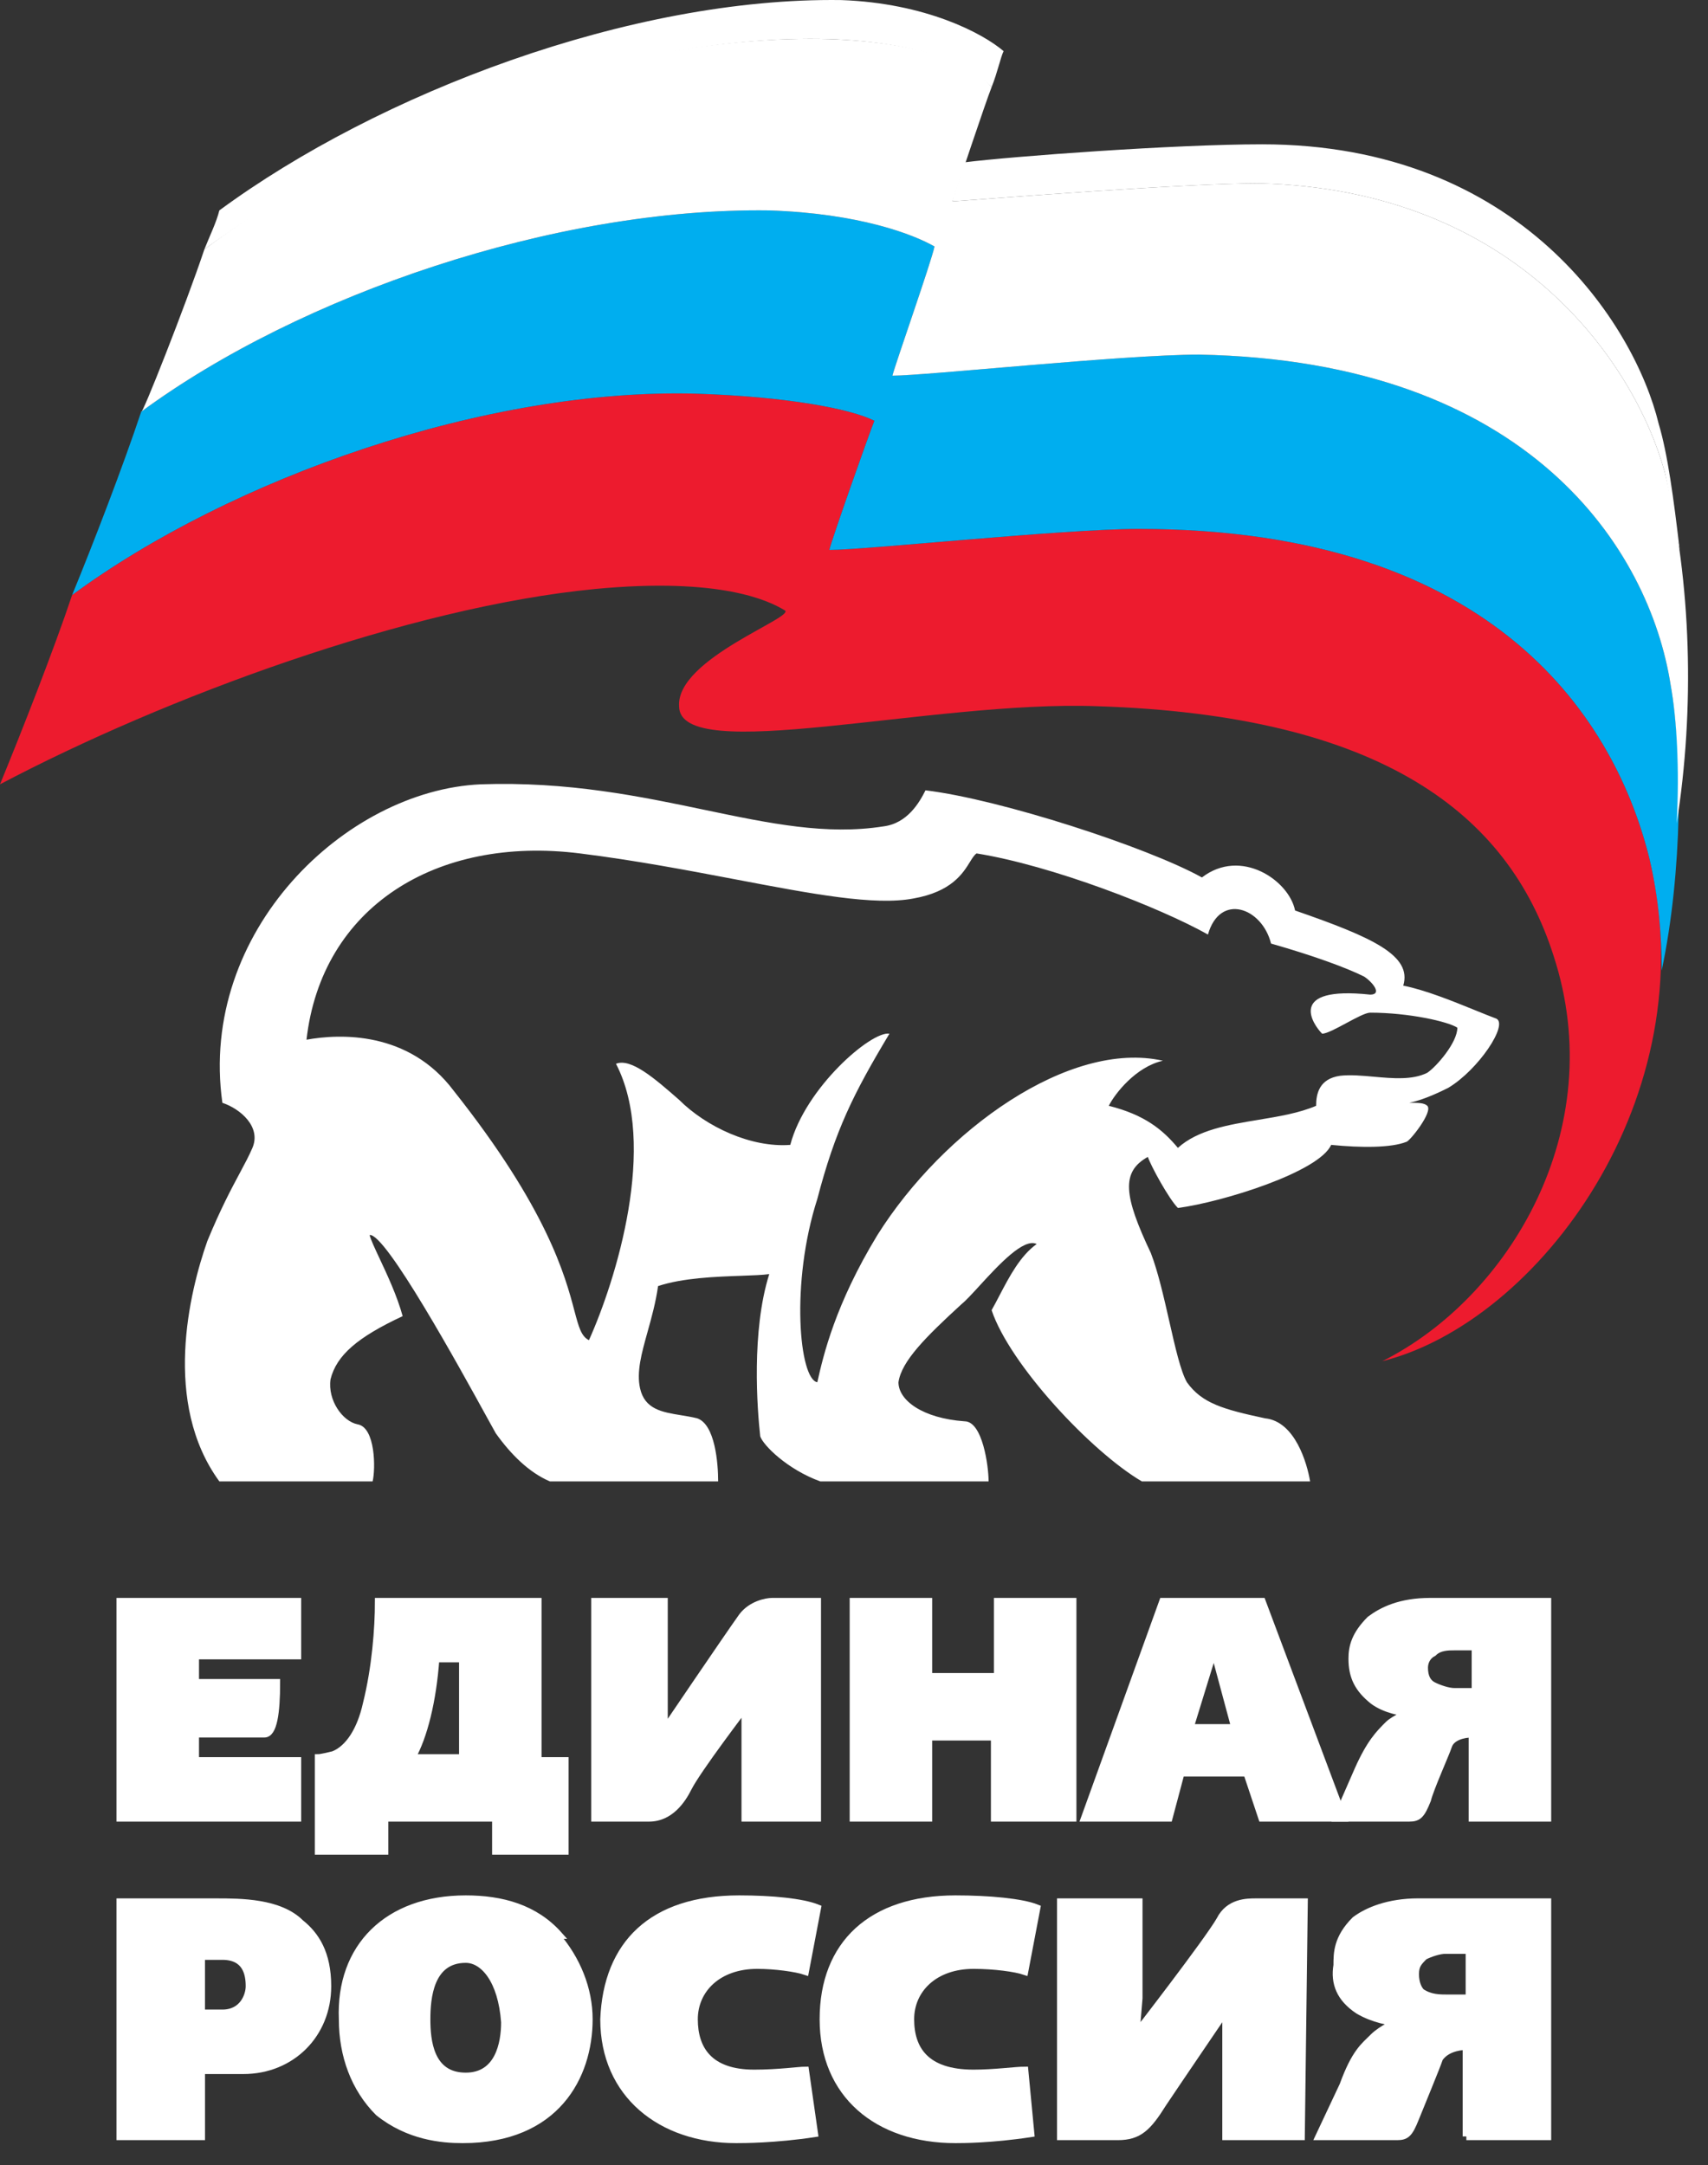
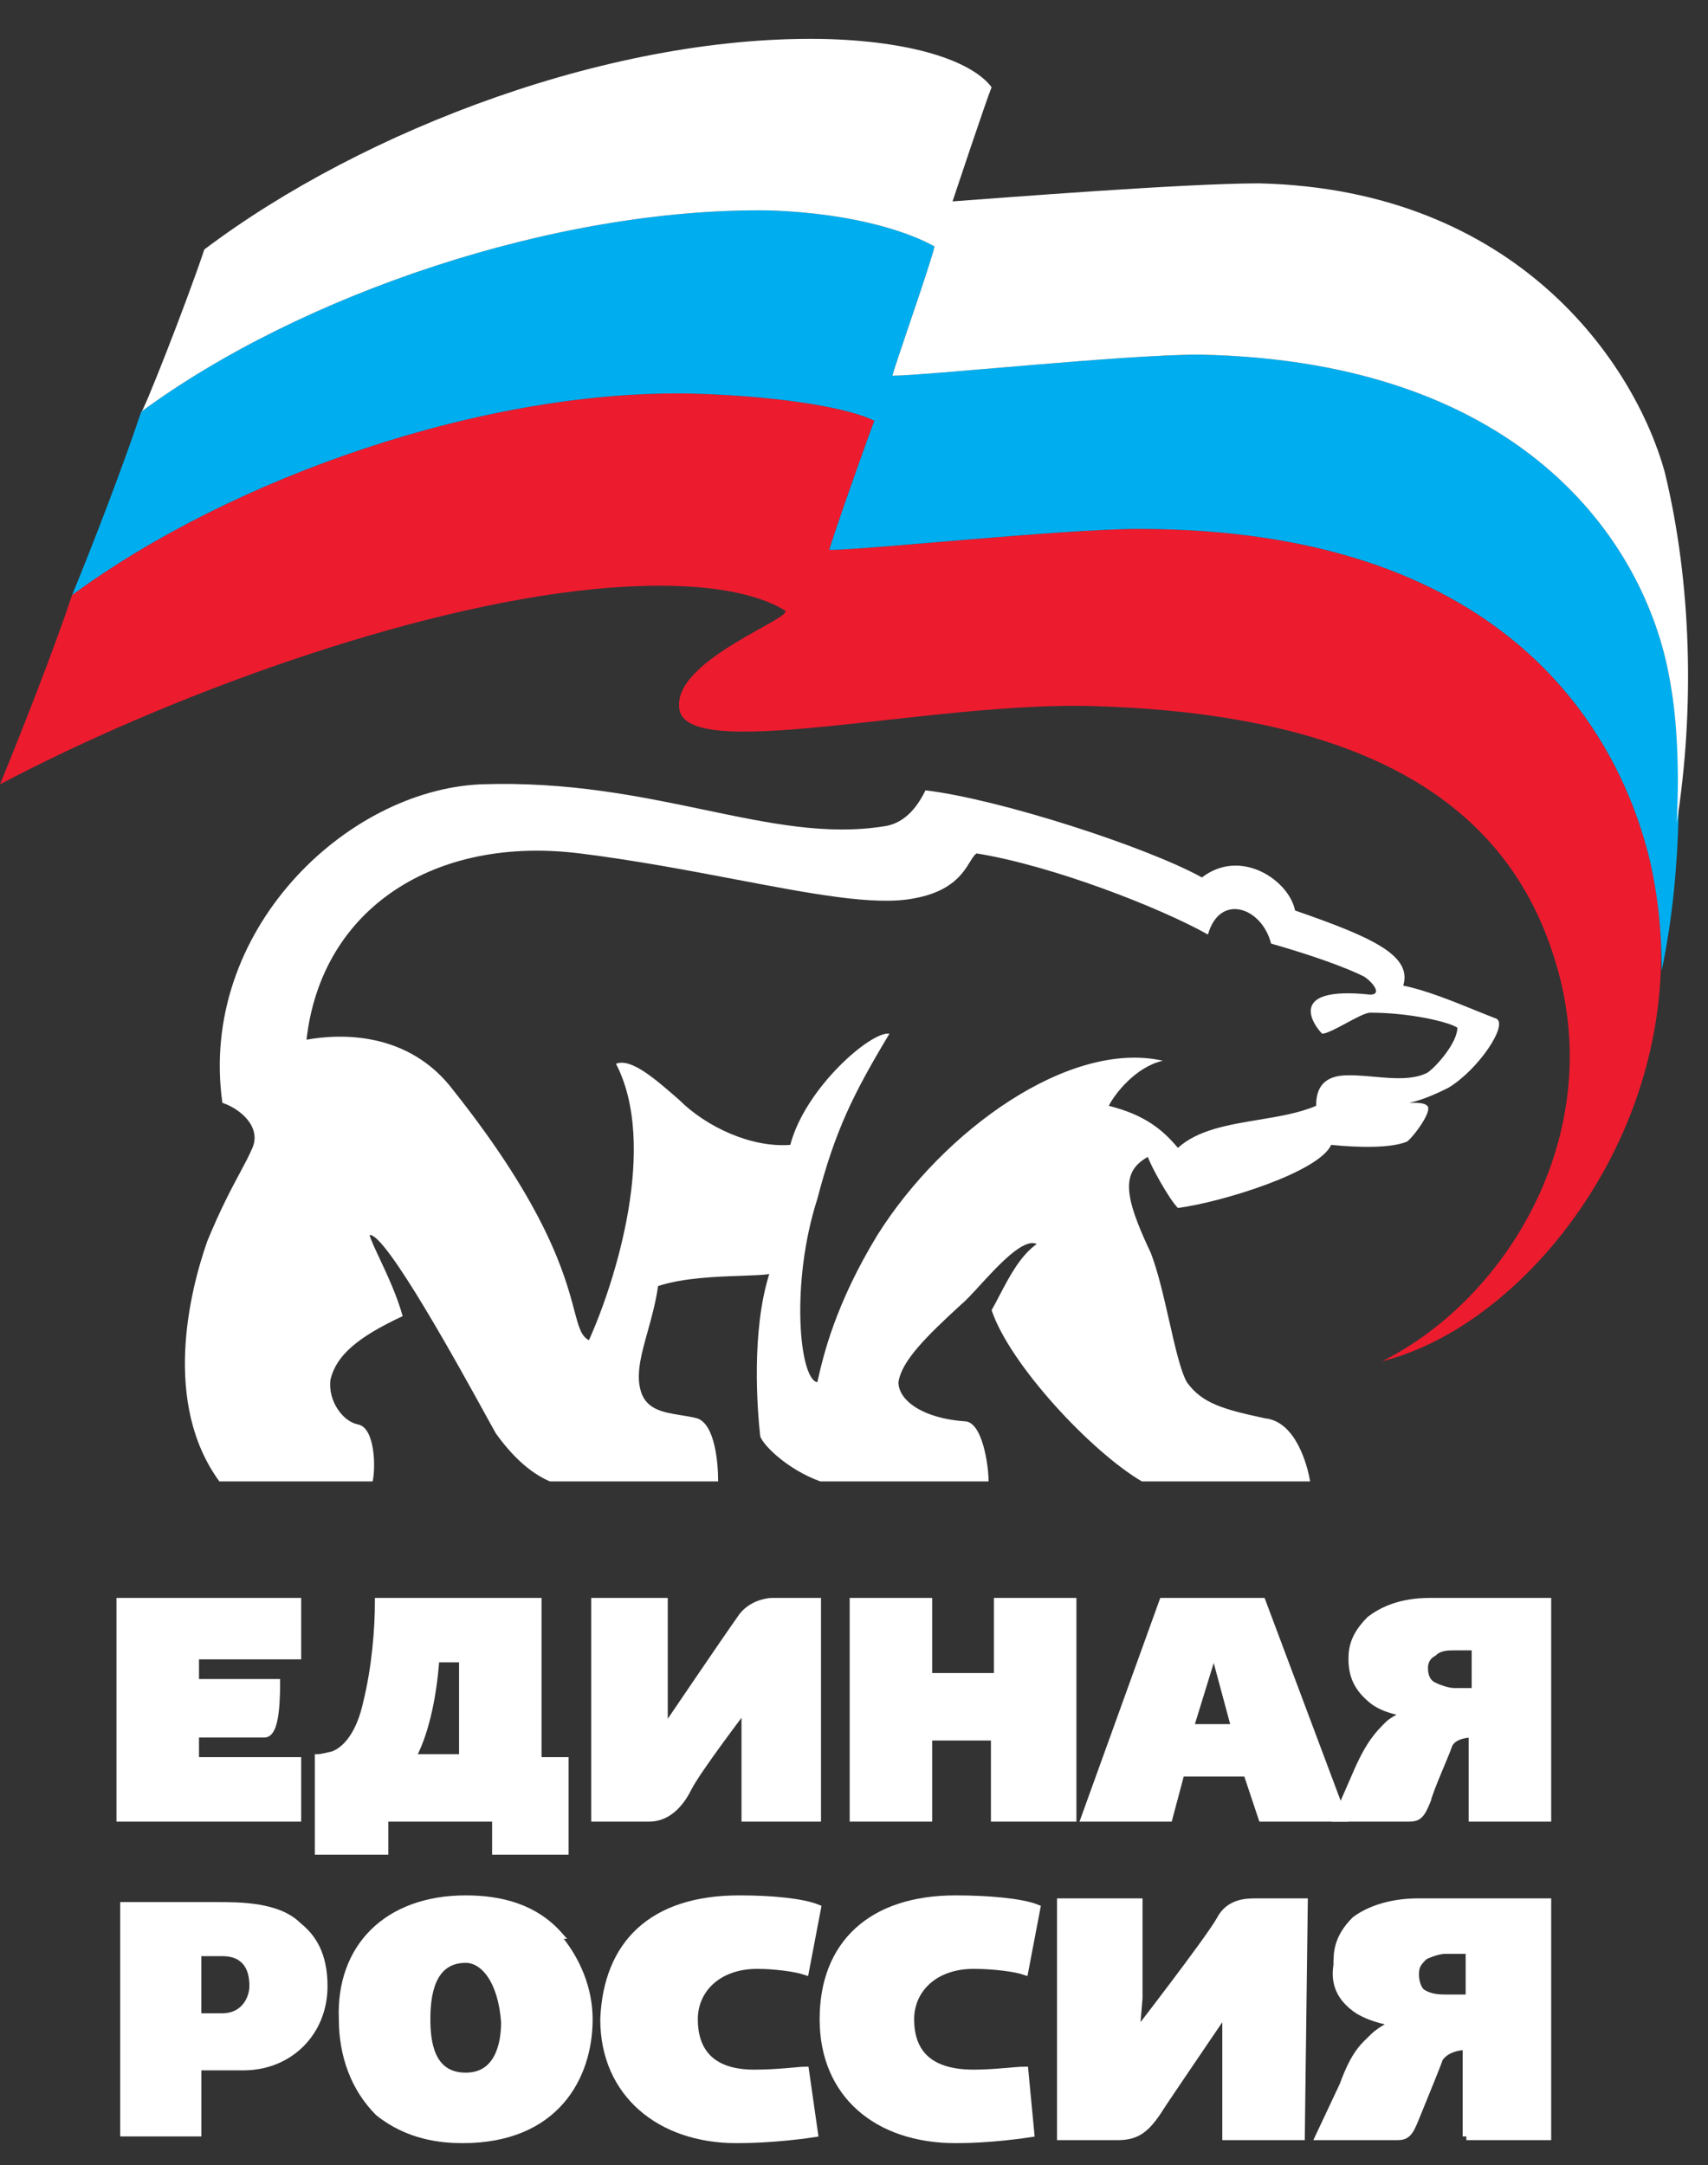
<svg xmlns="http://www.w3.org/2000/svg" width="71" height="90" viewBox="0 0 71 90" fill="none">
  <rect x="0" y="0" width="71" height="90" fill="#333333" stroke="none" />
  <path d="M12.366 68.827H8.119V69.951H11.491C11.491 71.2 11.366 72.075 10.992 72.075C10.742 72.075 8.119 72.075 8.119 72.075V73.199H12.366V75.572H4.996V66.579H12.366V68.827Z" fill="white" stroke="white" stroke-width="0.307" stroke-miterlimit="2.613" />
  <path fill-rule="evenodd" clip-rule="evenodd" d="M12.366 68.827H8.119V69.951H11.491C11.491 71.2 11.366 72.075 10.992 72.075C10.742 72.075 8.119 72.075 8.119 72.075V73.199H12.366V75.572H4.996V66.579H12.366V68.827Z" fill="white" />
  <path d="M20.61 76.947V75.572H15.988V76.947H13.24V73.075C13.24 73.075 13.365 73.075 13.865 72.949C14.489 72.699 14.989 71.95 15.239 70.826C15.613 69.327 15.738 67.703 15.738 66.579H22.358V73.199H23.483V76.947H20.61ZM18.111 68.952C17.987 70.701 17.612 72.2 17.112 73.075H19.236V68.952H18.111Z" fill="white" stroke="white" stroke-width="0.307" stroke-miterlimit="2.613" />
  <path fill-rule="evenodd" clip-rule="evenodd" d="M20.61 76.947V75.572H15.988V76.947H13.24V73.075C13.24 73.075 13.365 73.075 13.865 72.949C14.489 72.699 14.989 71.95 15.239 70.826C15.613 69.327 15.738 67.703 15.738 66.579H22.358V73.199H23.483V76.947H20.61ZM18.111 68.952C17.987 70.701 17.612 72.2 17.112 73.075H19.236V68.952H18.111Z" fill="white" />
  <path d="M30.977 75.572V71.825V70.951C30.977 70.951 28.978 73.573 28.604 74.323C28.354 74.823 27.854 75.572 26.98 75.572C25.856 75.572 24.731 75.572 24.731 75.572V66.579H27.604V70.576V71.95C27.604 71.95 30.227 68.078 30.852 67.203C31.227 66.704 31.851 66.579 32.101 66.579C32.351 66.579 33.975 66.579 33.975 66.579V75.572H30.977V75.572Z" fill="white" stroke="white" stroke-width="0.307" stroke-miterlimit="2.613" />
  <path fill-rule="evenodd" clip-rule="evenodd" d="M30.977 75.572V71.825V70.951C30.977 70.951 28.978 73.573 28.604 74.323C28.354 74.823 27.854 75.572 26.98 75.572C25.856 75.572 24.731 75.572 24.731 75.572V66.579H27.604V70.576V71.95C27.604 71.95 30.227 68.078 30.852 67.203C31.227 66.704 31.851 66.579 32.101 66.579C32.351 66.579 33.975 66.579 33.975 66.579V75.572H30.977V75.572Z" fill="white" />
  <path d="M38.596 69.702H41.469V66.579H44.592V75.572H41.345V72.2H38.596V75.572H35.474V66.579H38.596V69.702Z" fill="white" stroke="white" stroke-width="0.307" stroke-miterlimit="2.613" />
  <path fill-rule="evenodd" clip-rule="evenodd" d="M38.596 69.702H41.469V66.579H44.592V75.572H41.345V72.2H38.596V75.572H35.474V66.579H38.596V69.702Z" fill="white" />
  <path d="M55.834 75.572H52.461L51.836 73.698H49.088L48.589 75.572H45.092L48.339 66.579H52.461L55.834 75.572ZM49.463 71.825H51.337L50.463 68.577L49.463 71.825Z" fill="white" stroke="white" stroke-width="0.307" stroke-miterlimit="2.613" />
  <path fill-rule="evenodd" clip-rule="evenodd" d="M55.834 75.572H52.461L51.836 73.698H49.088L48.589 75.572H45.092L48.339 66.579H52.461L55.834 75.572ZM49.463 71.825H51.337L50.463 68.577L49.463 71.825Z" fill="white" />
  <path d="M61.205 75.572V72.075C60.83 72.075 60.33 72.2 60.206 72.575C60.081 72.949 59.456 74.323 59.331 74.823C59.081 75.447 58.956 75.572 58.582 75.572C57.957 75.572 55.584 75.572 55.584 75.572L56.458 73.573C56.958 72.449 57.333 72.075 57.708 71.7C57.957 71.45 58.582 71.2 58.582 71.2C58.332 71.2 57.582 71.076 57.083 70.701C56.458 70.201 56.208 69.701 56.208 68.952C56.208 68.452 56.334 67.953 56.958 67.328C57.458 66.953 58.207 66.579 59.456 66.579H64.328V75.572H61.205V75.572ZM60.456 68.452C60.206 68.452 59.831 68.452 59.581 68.703C59.331 68.827 59.206 69.077 59.206 69.327C59.206 69.701 59.331 69.951 59.581 70.076C59.831 70.201 60.206 70.326 60.456 70.326H61.33V68.452H60.456Z" fill="white" stroke="white" stroke-width="0.307" stroke-miterlimit="2.613" />
-   <path fill-rule="evenodd" clip-rule="evenodd" d="M61.205 75.572V72.075C60.83 72.075 60.33 72.2 60.206 72.575C60.081 72.949 59.456 74.323 59.331 74.823C59.081 75.447 58.956 75.572 58.582 75.572C57.957 75.572 55.584 75.572 55.584 75.572L56.458 73.573C56.958 72.449 57.333 72.075 57.708 71.7C57.957 71.45 58.582 71.2 58.582 71.2C58.332 71.2 57.582 71.076 57.083 70.701C56.458 70.201 56.208 69.701 56.208 68.952C56.208 68.452 56.334 67.953 56.958 67.328C57.458 66.953 58.207 66.579 59.456 66.579H64.328V75.572H61.205V75.572ZM60.456 68.452C60.206 68.452 59.831 68.452 59.581 68.703C59.331 68.827 59.206 69.077 59.206 69.327C59.206 69.701 59.331 69.951 59.581 70.076C59.831 70.201 60.206 70.326 60.456 70.326H61.33V68.452H60.456Z" fill="white" />
  <path d="M50.963 88.813V84.565V83.566C50.963 83.566 48.839 86.689 48.34 87.438C47.715 88.438 47.34 88.813 46.466 88.813C45.217 88.813 44.093 88.813 44.093 88.813V79.07H47.34V83.066L47.215 84.565C47.215 84.565 50.213 80.693 50.713 79.82C51.088 79.07 51.837 79.07 52.212 79.07C52.462 79.07 54.21 79.07 54.21 79.07L54.086 88.813H50.963Z" fill="white" stroke="white" stroke-width="0.307" stroke-miterlimit="2.613" />
  <path fill-rule="evenodd" clip-rule="evenodd" d="M50.963 88.813V84.565V83.566C50.963 83.566 48.839 86.689 48.34 87.438C47.715 88.438 47.34 88.813 46.466 88.813C45.217 88.813 44.093 88.813 44.093 88.813V79.07H47.34V83.066L47.215 84.565C47.215 84.565 50.213 80.693 50.713 79.82C51.088 79.07 51.837 79.07 52.212 79.07C52.462 79.07 54.21 79.07 54.21 79.07L54.086 88.813H50.963Z" fill="white" />
  <path d="M60.955 88.813V85.065C60.58 85.065 60.081 85.191 59.831 85.565C59.706 85.94 59.081 87.439 58.832 88.064C58.582 88.688 58.457 88.813 58.082 88.813C57.333 88.813 54.835 88.813 54.835 88.813L55.834 86.689C56.334 85.316 56.708 85.065 57.083 84.69C57.458 84.316 58.082 84.066 58.082 84.066C57.832 84.066 57.083 83.941 56.458 83.566C55.709 83.066 55.459 82.442 55.584 81.693C55.584 81.193 55.584 80.569 56.334 79.819C56.833 79.444 57.708 79.069 58.957 79.069H64.328V88.812H60.955V88.813ZM60.081 81.068C59.831 81.068 59.456 81.193 59.206 81.319C58.957 81.568 58.832 81.693 58.832 82.068C58.832 82.442 58.957 82.692 59.082 82.817C59.456 83.067 59.831 83.067 60.206 83.067H61.08V81.068H60.081V81.068Z" fill="white" stroke="white" stroke-width="0.307" stroke-miterlimit="2.613" />
  <path fill-rule="evenodd" clip-rule="evenodd" d="M60.955 88.813V85.065C60.58 85.065 60.081 85.191 59.831 85.565C59.706 85.94 59.081 87.439 58.832 88.064C58.582 88.688 58.457 88.813 58.082 88.813C57.333 88.813 54.835 88.813 54.835 88.813L55.834 86.689C56.334 85.316 56.708 85.065 57.083 84.69C57.458 84.316 58.082 84.066 58.082 84.066C57.832 84.066 57.083 83.941 56.458 83.566C55.709 83.066 55.459 82.442 55.584 81.693C55.584 81.193 55.584 80.569 56.334 79.819C56.833 79.444 57.708 79.069 58.957 79.069H64.328V88.812H60.955V88.813ZM60.081 81.068C59.831 81.068 59.456 81.193 59.206 81.319C58.957 81.568 58.832 81.693 58.832 82.068C58.832 82.442 58.957 82.692 59.082 82.817C59.456 83.067 59.831 83.067 60.206 83.067H61.08V81.068H60.081V81.068Z" fill="white" />
-   <path d="M8.993 79.07C9.992 79.07 11.617 79.07 12.491 79.944C13.115 80.444 13.615 81.193 13.615 82.568C13.615 84.565 12.116 86.065 10.117 86.065H8.369V88.813H4.996V79.07H8.993ZM8.368 83.692H9.243C10.117 83.692 10.367 82.942 10.367 82.568C10.367 82.067 10.242 81.318 9.243 81.318H8.368V83.692Z" fill="white" stroke="white" stroke-width="0.307" stroke-miterlimit="2.613" />
  <path fill-rule="evenodd" clip-rule="evenodd" d="M8.993 79.07C9.992 79.07 11.617 79.07 12.491 79.944C13.115 80.444 13.615 81.193 13.615 82.568C13.615 84.565 12.116 86.065 10.117 86.065H8.369V88.813H4.996V79.07H8.993ZM8.368 83.692H9.243C10.117 83.692 10.367 82.942 10.367 82.568C10.367 82.067 10.242 81.318 9.243 81.318H8.368V83.692Z" fill="white" />
  <path d="M23.108 80.444C23.982 81.443 24.482 82.692 24.482 83.941C24.482 86.314 23.108 88.937 19.236 88.937C18.361 88.937 16.987 88.813 15.738 87.813C14.739 86.814 14.239 85.44 14.239 83.941C14.114 80.944 16.113 78.945 19.36 78.945C20.86 78.945 22.234 79.32 23.233 80.444H23.108ZM19.36 81.443C17.862 81.443 17.737 83.066 17.737 83.941C17.737 84.816 17.862 86.314 19.36 86.314C20.735 86.314 20.984 84.94 20.984 84.066C20.859 82.317 20.11 81.443 19.36 81.443Z" fill="white" stroke="white" stroke-width="0.307" stroke-miterlimit="2.613" />
  <path fill-rule="evenodd" clip-rule="evenodd" d="M23.108 80.444C23.982 81.443 24.482 82.692 24.482 83.941C24.482 86.314 23.108 88.937 19.236 88.937C18.361 88.937 16.987 88.813 15.738 87.813C14.739 86.814 14.239 85.44 14.239 83.941C14.114 80.944 16.113 78.945 19.36 78.945C20.86 78.945 22.234 79.32 23.233 80.444H23.108ZM19.36 81.443C17.862 81.443 17.737 83.066 17.737 83.941C17.737 84.816 17.862 86.314 19.36 86.314C20.735 86.314 20.984 84.94 20.984 84.066C20.859 82.317 20.11 81.443 19.36 81.443Z" fill="white" />
  <path d="M33.475 81.943C33.1 81.817 32.226 81.693 31.477 81.693C29.853 81.693 28.854 82.692 28.854 83.941C28.854 85.191 29.478 86.189 31.352 86.189C32.351 86.189 33.225 86.065 33.475 86.065L33.85 88.688C32.226 88.937 30.852 88.937 30.602 88.937C27.48 88.937 25.106 87.064 25.106 83.941C25.231 80.819 27.105 78.945 30.727 78.945C32.101 78.945 33.35 79.07 33.975 79.32L33.475 81.943Z" fill="white" stroke="white" stroke-width="0.307" stroke-miterlimit="2.613" />
  <path fill-rule="evenodd" clip-rule="evenodd" d="M33.475 81.943C33.1 81.817 32.226 81.693 31.477 81.693C29.853 81.693 28.854 82.692 28.854 83.941C28.854 85.191 29.478 86.189 31.352 86.189C32.351 86.189 33.225 86.065 33.475 86.065L33.85 88.688C32.226 88.937 30.852 88.937 30.602 88.937C27.48 88.937 25.106 87.064 25.106 83.941C25.231 80.819 27.105 78.945 30.727 78.945C32.101 78.945 33.35 79.07 33.975 79.32L33.475 81.943Z" fill="white" />
  <path d="M42.593 81.943C42.219 81.817 41.345 81.693 40.47 81.693C38.846 81.693 37.847 82.692 37.847 83.941C37.847 85.191 38.471 86.189 40.47 86.189C41.345 86.189 42.219 86.065 42.593 86.065L42.843 88.688C41.219 88.937 39.97 88.937 39.721 88.937C36.473 88.937 34.225 87.064 34.225 83.941C34.225 80.819 36.223 78.945 39.721 78.945C41.095 78.945 42.469 79.07 43.093 79.32L42.593 81.943Z" fill="white" stroke="white" stroke-width="0.307" stroke-miterlimit="2.613" />
  <path fill-rule="evenodd" clip-rule="evenodd" d="M42.593 81.943C42.219 81.817 41.345 81.693 40.47 81.693C38.846 81.693 37.847 82.692 37.847 83.941C37.847 85.191 38.471 86.189 40.47 86.189C41.345 86.189 42.219 86.065 42.593 86.065L42.843 88.688C41.219 88.937 39.97 88.937 39.721 88.937C36.473 88.937 34.225 87.064 34.225 83.941C34.225 80.819 36.223 78.945 39.721 78.945C41.095 78.945 42.469 79.07 43.093 79.32L42.593 81.943Z" fill="white" />
  <path fill-rule="evenodd" clip-rule="evenodd" d="M68.575 35.727C67.2 30.106 62.329 21.987 47.34 21.987C44.218 21.987 35.974 22.861 34.475 22.861C34.599 22.361 36.098 18.115 36.348 17.49C35.349 16.99 32.726 16.491 28.979 16.366C20.235 16.116 9.618 19.863 2.998 24.735C2.248 26.983 0.874 30.481 0 32.604C6.87 28.982 16.987 25.235 24.732 24.485C29.978 23.985 31.977 24.985 32.601 25.36C33.225 25.609 28.104 27.358 28.229 29.357C28.229 31.855 38.722 29.107 45.592 29.357C57.458 29.731 62.704 33.853 64.578 39.724C66.951 46.969 62.704 53.964 57.458 56.586C63.953 54.962 70.948 45.594 68.575 35.727Z" fill="#ED1B2E" />
  <path fill-rule="evenodd" clip-rule="evenodd" d="M28.979 16.366C32.726 16.491 35.349 16.99 36.348 17.49C36.098 18.115 34.599 22.361 34.474 22.861C35.974 22.861 44.217 21.987 47.34 21.987C62.329 21.987 67.2 30.106 68.574 35.727C68.949 37.35 69.074 38.849 69.074 40.348C69.948 36.226 69.948 31.23 69.449 28.482C68.575 22.861 63.578 14.992 49.838 14.742C46.715 14.742 38.471 15.616 37.098 15.616C37.222 15.117 38.721 10.87 38.846 10.245C37.972 9.746 35.724 8.871 31.976 8.747C23.108 8.622 12.491 12.244 5.87 17.115C5.121 19.364 3.872 22.611 2.998 24.735C9.618 19.863 20.235 16.116 28.979 16.366Z" fill="#00AEEF" />
  <path fill-rule="evenodd" clip-rule="evenodd" d="M69.199 19.613C67.95 15.117 63.079 7.872 52.337 7.622C49.214 7.622 41.345 8.247 39.596 8.372C39.721 7.997 40.97 4.25 41.219 3.625C40.47 2.626 38.221 1.752 34.475 1.626C25.606 1.377 15.114 5.374 8.494 10.37C7.744 12.619 5.87 17.365 5.87 17.115C12.49 12.244 23.108 8.622 31.976 8.747C35.724 8.871 37.972 9.746 38.846 10.246C38.721 10.87 37.222 15.117 37.097 15.617C38.471 15.617 46.715 14.742 49.838 14.742C63.578 14.992 68.575 22.861 69.448 28.482C69.698 29.856 69.823 31.98 69.698 34.228C70.448 29.481 70.323 24.235 69.199 19.613Z" fill="white" />
-   <path fill-rule="evenodd" clip-rule="evenodd" d="M41.219 3.625C41.469 3.001 41.594 2.376 41.719 2.126C40.845 1.377 38.471 0.128 34.974 0.003C26.231 -0.122 15.738 3.875 9.118 8.747C8.993 9.246 8.743 9.746 8.494 10.37C15.114 5.499 25.731 1.377 34.474 1.626C38.097 1.752 40.345 2.626 41.219 3.625ZM68.949 17.615C67.95 13.493 63.203 5.999 52.461 5.999C48.839 5.999 42.094 6.498 40.096 6.748C39.846 7.623 39.596 8.247 39.596 8.372C41.345 8.247 49.214 7.623 52.336 7.623C63.078 7.872 67.95 15.117 69.199 19.614C69.448 20.738 69.574 21.737 69.823 22.861C69.574 20.738 69.324 18.864 68.949 17.615Z" fill="white" />
  <path fill-rule="evenodd" clip-rule="evenodd" d="M62.204 42.347C62.703 42.597 61.455 44.47 60.206 45.22C59.954 45.346 59.205 45.72 58.582 45.844C58.957 45.844 59.207 45.844 59.332 45.969C59.582 46.22 58.582 47.468 58.458 47.468C57.833 47.718 56.584 47.718 55.335 47.593C54.835 48.717 50.838 49.967 48.965 50.216C48.59 49.841 47.84 48.468 47.715 48.093C46.591 48.717 46.716 49.717 47.84 52.09C48.14 52.869 48.381 53.934 48.607 54.928C48.852 56.009 49.079 57.006 49.339 57.461C49.964 58.335 50.838 58.585 52.587 58.96C53.836 59.085 54.336 60.834 54.46 61.583H47.466C45.342 60.334 41.97 56.711 41.22 54.464C41.329 54.273 41.438 54.064 41.551 53.847C41.956 53.073 42.41 52.203 43.094 51.715C42.555 51.446 41.5 52.596 40.717 53.45C40.411 53.784 40.147 54.072 39.971 54.213C38.472 55.587 37.473 56.586 37.348 57.461C37.348 58.21 38.347 58.959 40.096 59.084C40.846 59.084 41.095 60.958 41.095 61.583H34.1C32.726 61.083 31.727 60.083 31.602 59.709C31.477 58.585 31.228 55.337 31.977 52.965C31.703 53.003 31.293 53.018 30.814 53.035C29.765 53.072 28.384 53.121 27.355 53.463C27.257 54.153 27.081 54.784 26.919 55.364C26.67 56.256 26.454 57.029 26.606 57.71C26.8 58.587 27.526 58.704 28.309 58.831C28.531 58.868 28.758 58.904 28.979 58.959C29.728 59.21 29.853 60.834 29.853 61.583H22.859C21.984 61.208 21.235 60.458 20.61 59.584C20.544 59.469 20.418 59.238 20.245 58.925C19.113 56.865 16.015 51.232 15.364 51.341C15.413 51.535 15.575 51.88 15.776 52.31C16.093 52.986 16.509 53.873 16.738 54.713C14.864 55.587 13.99 56.337 13.74 57.336C13.615 58.21 14.24 59.085 14.864 59.21C15.614 59.334 15.614 61.083 15.489 61.583H9.119C6.745 58.335 7.87 53.714 8.619 51.59C9.167 50.26 9.616 49.421 9.968 48.764C10.178 48.372 10.353 48.045 10.493 47.718C10.867 46.844 9.993 46.094 9.244 45.844C8.244 38.725 14.365 32.854 19.986 32.604C23.62 32.479 26.625 33.108 29.317 33.672C31.992 34.231 34.358 34.726 36.723 34.353C37.723 34.228 38.222 33.354 38.472 32.854C41.594 33.229 47.715 35.227 49.963 36.476C51.587 35.227 53.586 36.601 53.835 37.85C57.083 38.975 58.706 39.724 58.332 40.973C59.259 41.158 60.392 41.619 61.323 41.997C61.647 42.129 61.946 42.25 62.204 42.347ZM56.958 42.097C56.771 42.097 56.365 42.316 55.959 42.534C55.553 42.753 55.147 42.971 54.959 42.971C54.584 42.597 53.46 40.973 56.958 41.347C57.458 41.347 57.083 40.848 56.708 40.598C55.959 40.223 54.585 39.724 52.836 39.224C52.461 37.725 50.713 37.1 50.213 38.849C48.215 37.725 43.718 35.976 40.595 35.477C40.5 35.54 40.42 35.669 40.32 35.831C40.027 36.306 39.555 37.071 37.972 37.35C36.359 37.658 33.754 37.162 30.593 36.56C28.613 36.184 26.416 35.765 24.107 35.477C18.112 34.727 13.365 37.725 12.741 43.221C14.114 42.971 16.988 42.846 18.861 45.344C22.754 50.252 23.493 53.039 23.876 54.482C24.058 55.169 24.16 55.551 24.482 55.712C25.606 53.214 27.355 47.593 25.606 44.221C26.231 43.971 27.23 44.845 28.229 45.719C29.354 46.843 31.227 47.718 32.851 47.593C33.475 45.22 36.223 42.846 36.973 42.971C35.474 45.47 34.725 46.969 33.975 49.841C32.851 53.339 33.226 57.335 33.975 57.461C34.225 56.337 34.725 54.213 36.473 51.341C39.221 46.969 44.468 43.221 48.34 44.095C47.215 44.345 46.341 45.47 46.091 45.969C47.59 46.344 48.34 46.969 48.964 47.718C49.787 46.97 51.057 46.759 52.319 46.55C53.165 46.41 54.008 46.27 54.71 45.969C54.71 45.47 54.835 44.845 55.709 44.72C56.139 44.672 56.624 44.716 57.114 44.76C57.907 44.831 58.714 44.904 59.332 44.595C59.706 44.345 60.581 43.346 60.581 42.721C60.206 42.472 58.582 42.097 56.958 42.097Z" fill="white" />
</svg>